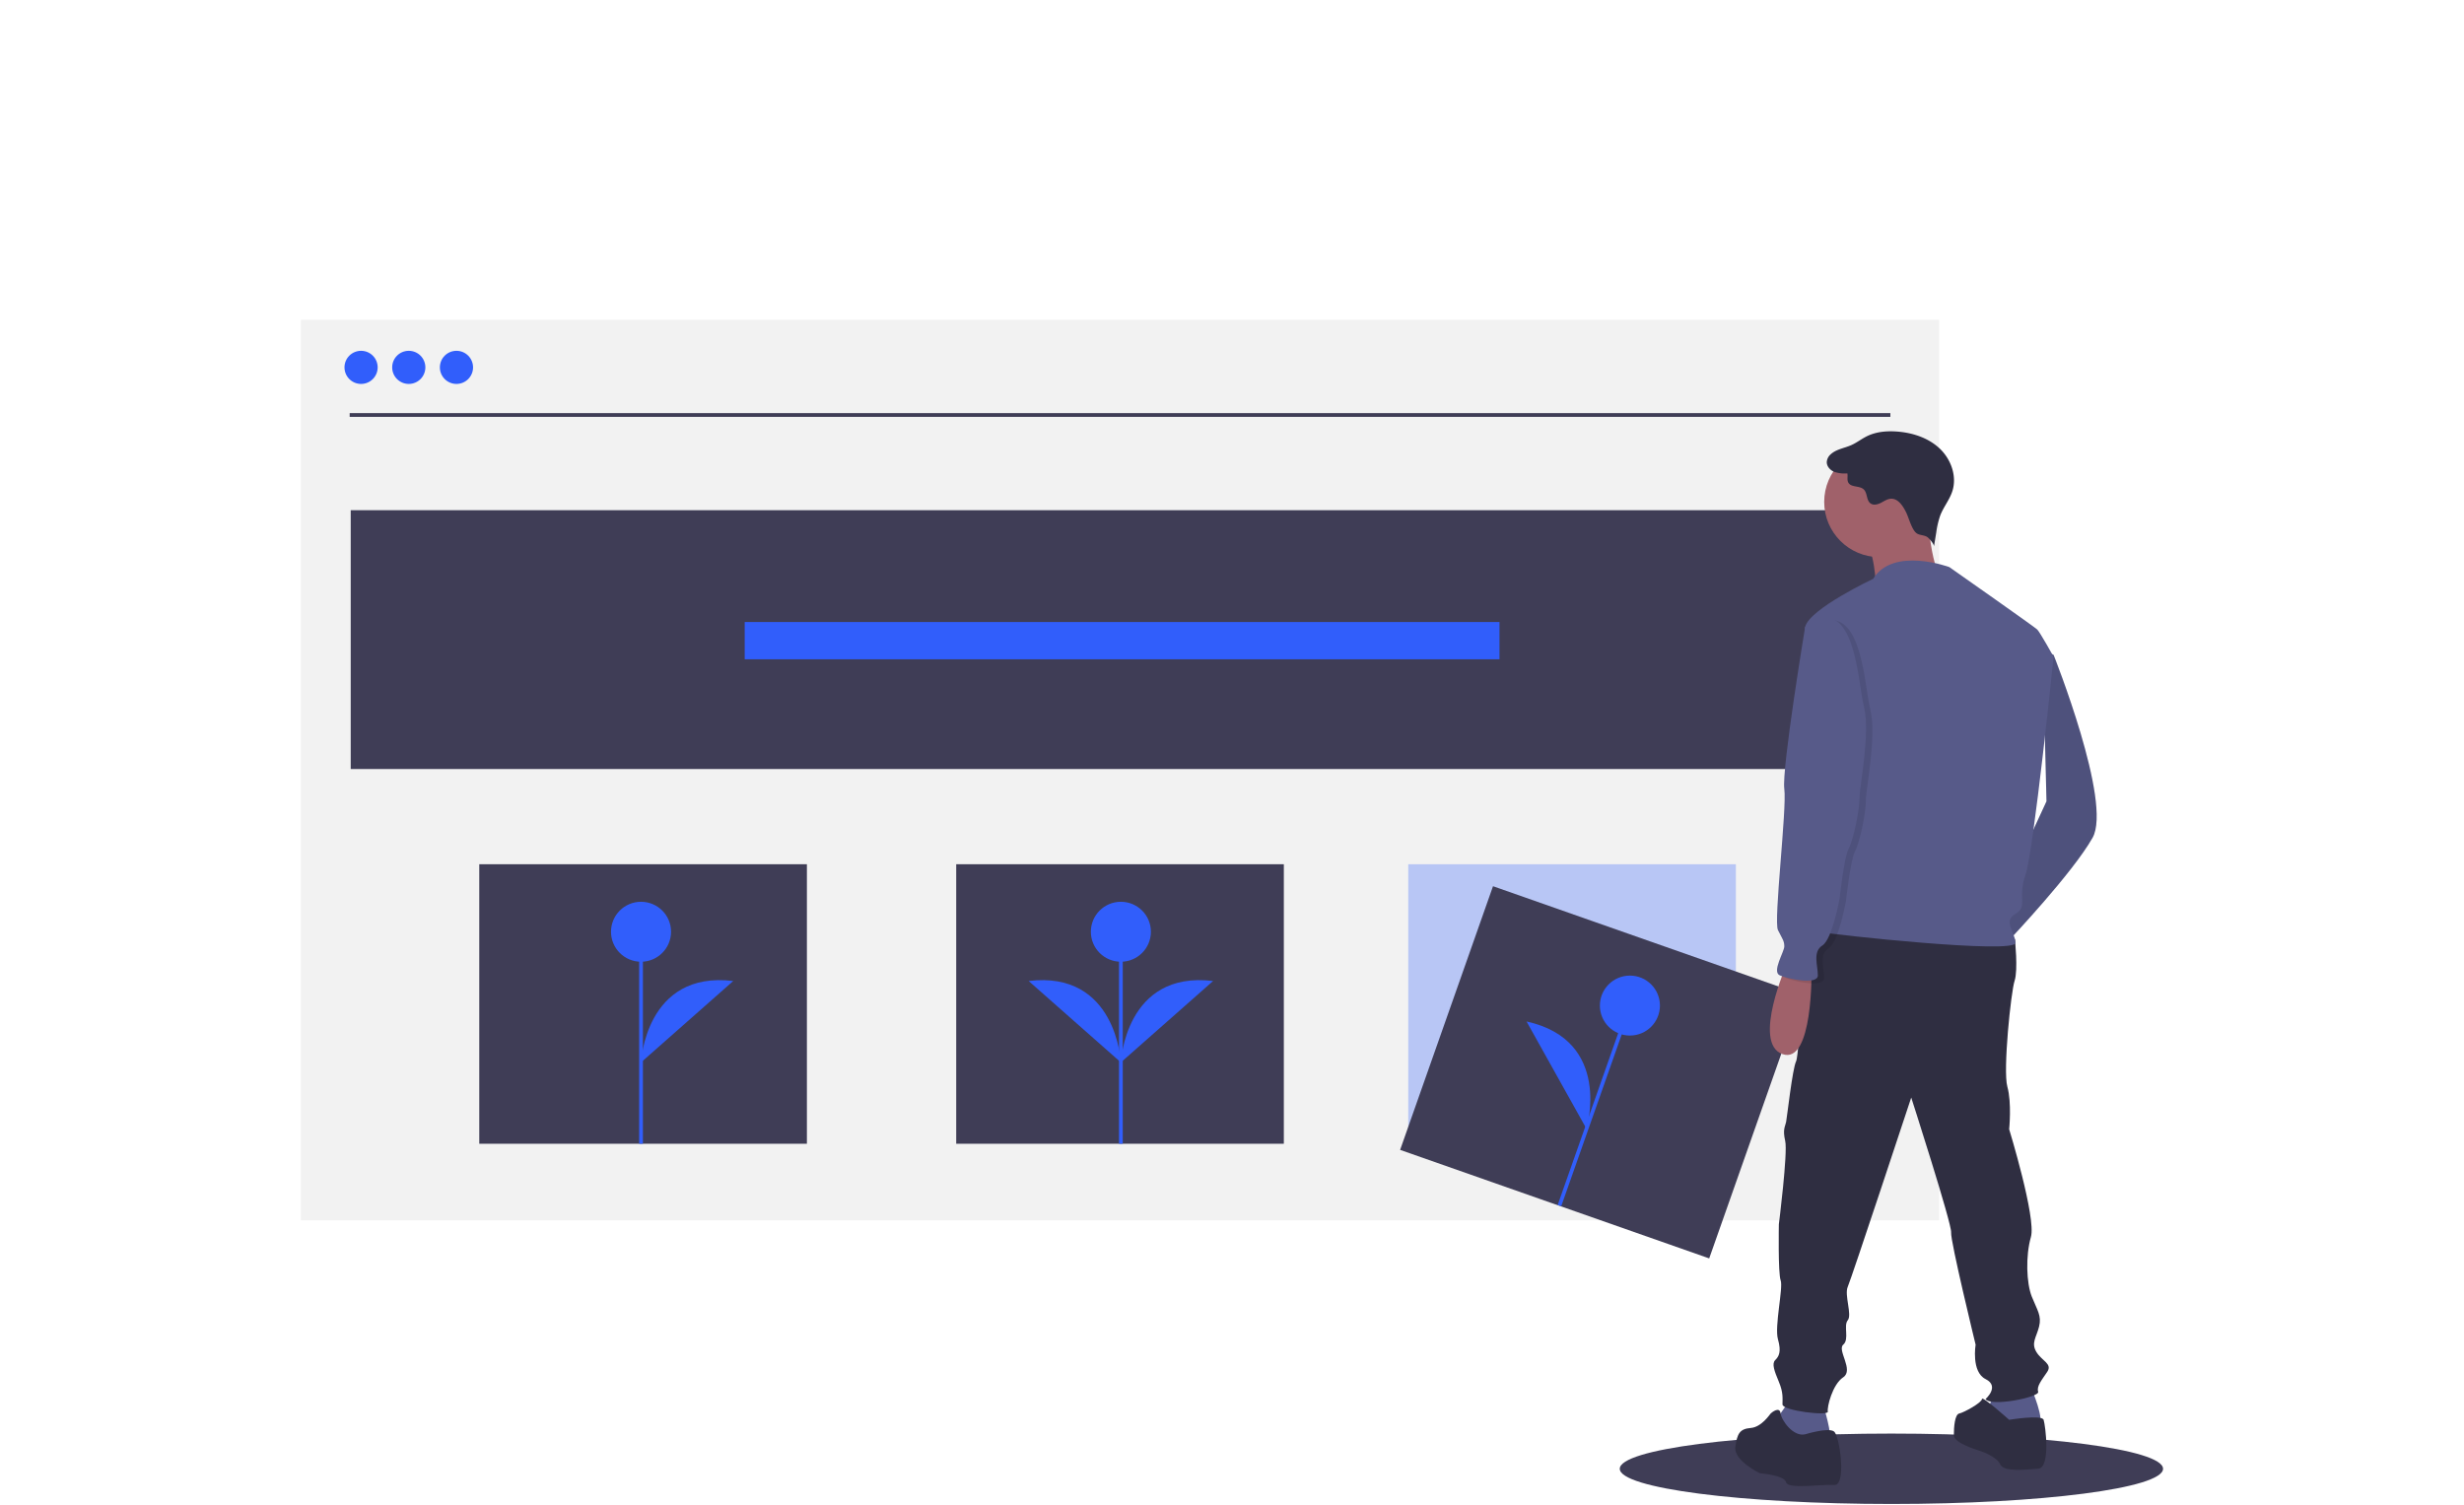
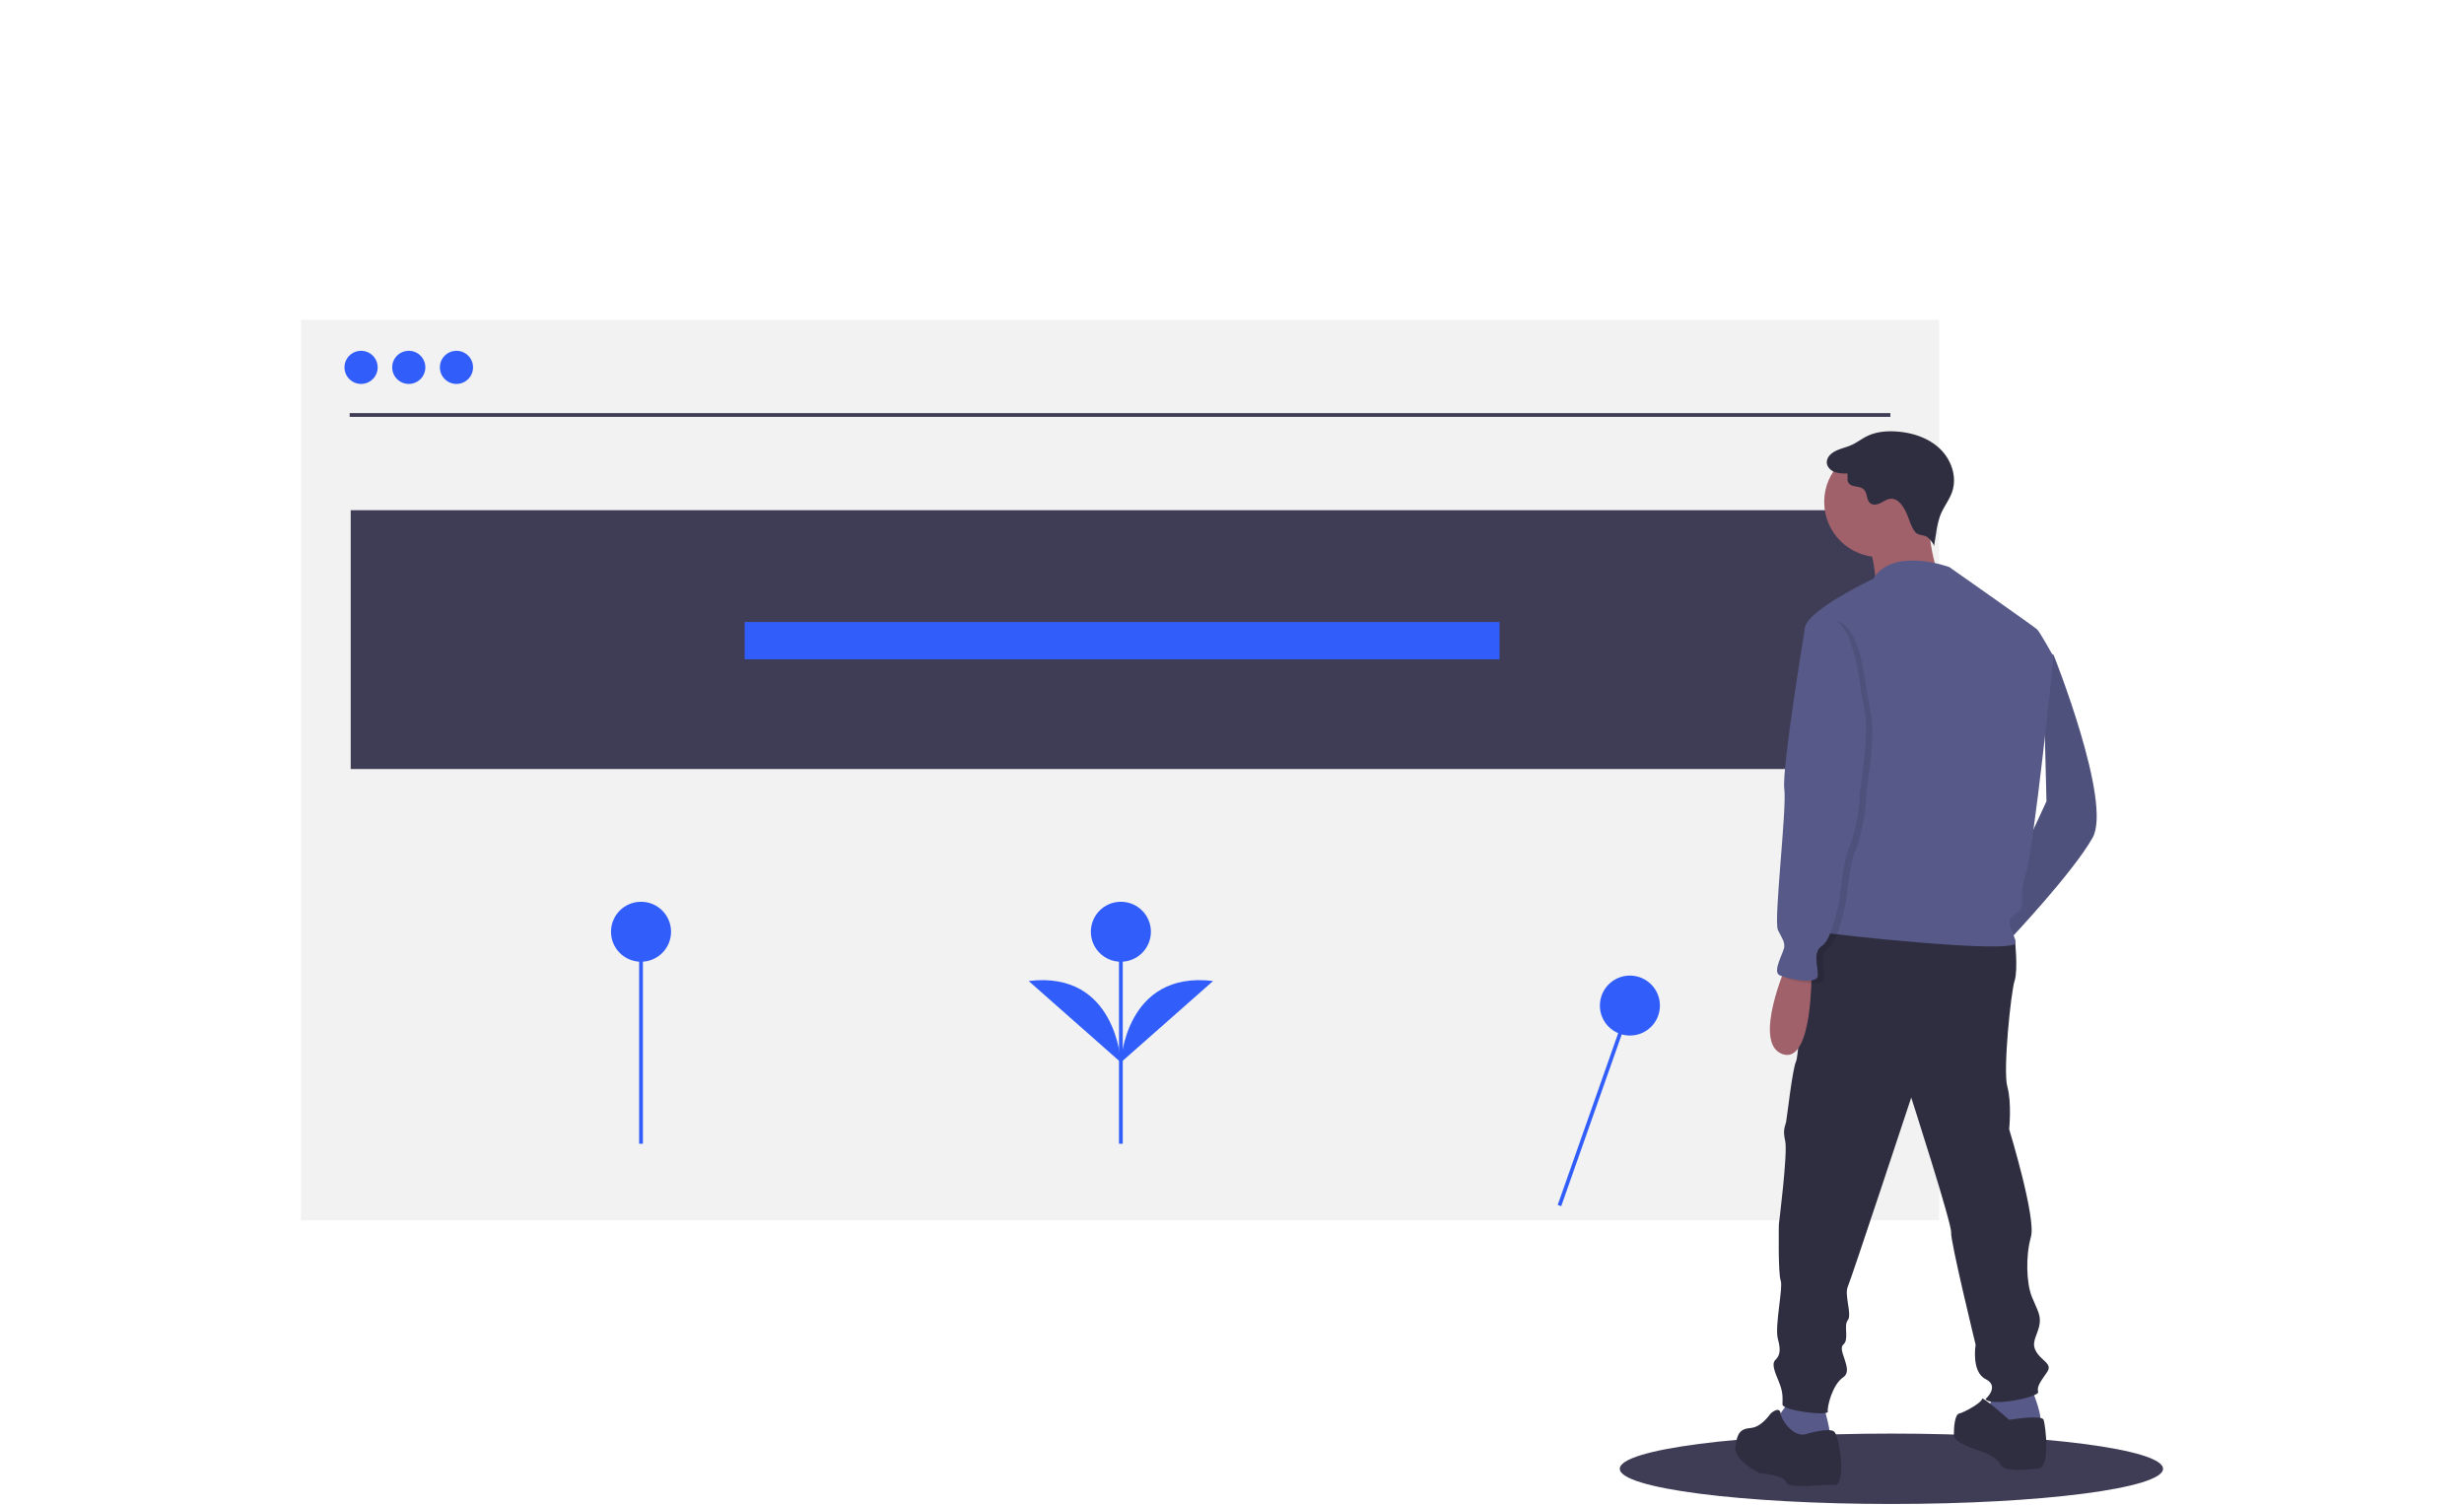
<svg xmlns="http://www.w3.org/2000/svg" width="524" height="320" viewBox="0 0 524 320">
  <g fill="none" fill-rule="evenodd">
-     <path fill="#FFF" d="M-152-2199h1440v3355H-152z" />
    <path d="M0 0h524v320H0z" />
    <g transform="translate(64 68)">
      <path fill="#F2F2F2" fill-rule="nonzero" d="M0 0h348.374v191.522H0z" />
-       <path fill="#315EFB" fill-rule="nonzero" d="M235.483 115.794h69.675v59.438h-69.675z" opacity=".3" />
      <ellipse cx="12.788" cy="10.126" fill="#315EFB" fill-rule="nonzero" rx="3.528" ry="3.522" />
      <ellipse cx="22.931" cy="10.126" fill="#315EFB" fill-rule="nonzero" rx="3.528" ry="3.522" />
      <ellipse cx="33.073" cy="10.126" fill="#315EFB" fill-rule="nonzero" rx="3.528" ry="3.522" />
      <path stroke="#3F3D56" stroke-width=".8" d="M10.363 20.253h327.648" />
      <path fill="#3F3D56" fill-rule="nonzero" d="M10.584 40.506h327.648v55.035H10.584z" />
      <path fill="#315EFB" fill-rule="nonzero" d="M94.37 64.281h160.517v7.925H94.37z" />
-       <path fill="#3F3D56" fill-rule="nonzero" d="M37.924 115.794h69.675v59.438H37.924zM139.35 115.794h69.675v59.438H139.35zM253.507 120.466l65.728 23.082-19.753 56.07-65.728-23.081z" />
      <path stroke="#315EFB" stroke-width=".8" d="M267.64 188.377l14.981-42.528" />
      <ellipse cx="282.621" cy="145.849" fill="#315EFB" fill-rule="nonzero" rx="6.385" ry="6.375" />
-       <path fill="#315EFB" fill-rule="nonzero" d="M273.388 172.06s5.649-18.78-12.748-22.828" />
      <path stroke="#315EFB" stroke-width=".8" d="M72.322 175.232V130.15" />
      <ellipse cx="72.322" cy="130.15" fill="#315EFB" fill-rule="nonzero" rx="6.385" ry="6.375" />
-       <path fill="#315EFB" fill-rule="nonzero" d="M72.322 157.935s.912-19.588 19.612-17.312" />
      <path stroke="#315EFB" stroke-width=".8" d="M174.368 175.232V130.15" />
      <ellipse cx="174.368" cy="130.15" fill="#315EFB" fill-rule="nonzero" rx="6.385" ry="6.375" />
      <path fill="#315EFB" fill-rule="nonzero" d="M174.368 157.935s-.912-19.588-19.612-17.312M174.368 157.935s.912-19.588 19.612-17.312" />
      <ellipse cx="338.232" cy="244.356" fill="#3F3D56" fill-rule="nonzero" rx="57.768" ry="7.485" />
      <path fill="#575A89" fill-rule="nonzero" d="M370.407 70.116l2.314 1.155s12.533 31.38 8.291 38.888c-4.242 7.508-17.546 21.562-17.546 21.562l-2.507-7.123 10.252-22.19-.804-32.292z" />
      <path fill="#000" fill-rule="nonzero" d="M370.407 70.116l2.314 1.155s12.533 31.38 8.291 38.888c-4.242 7.508-17.546 21.562-17.546 21.562l-2.507-7.123 10.252-22.19-.804-32.292z" opacity=".1" />
      <path fill="#575A89" fill-rule="nonzero" d="M367.9 227.015s3.278 7.508 1.543 8.085c-1.735.578-3.856.578-5.977.578-2.121 0-4.628-.77-5.014-1.54-.385-.77 1.543-5.776 1.543-5.776l7.905-1.347zM323.745 230.865s2.121 6.738 1.157 7.123c-.964.385-4.05 2.117-5.785 1.54-1.735-.578-4.435-1.925-5.013-2.503-.578-.577 0-3.657 0-3.657l2.7-3.85 6.941 1.347z" />
      <path fill="#2F2E41" fill-rule="nonzero" d="M361.73 130.758l2.764.963s.707 6.545-.064 8.855c-.772 2.31-2.507 19.059-1.543 22.524.964 3.465.386 9.048.386 9.048s5.784 18.867 4.627 22.91c-1.156 4.042-.964 9.818.193 12.705 1.157 2.888 2.121 4.043 1.543 6.353-.579 2.31-1.736 3.465-.579 5.39 1.157 1.926 3.471 2.503 2.314 4.236-1.157 1.732-2.314 3.08-1.928 4.235.386 1.155-10.22 3.273-11.183 1.54 0 0 3.085-2.695 0-4.235-3.086-1.54-2.121-7.316-2.121-7.316s-5.4-22.139-5.207-23.871c.193-1.733-8.484-28.685-8.484-28.685s-12.726 38.503-13.497 40.236c-.771 1.732.964 5.968 0 7.123-.964 1.155.386 4.042-.964 5.197-1.35 1.156 2.314 5.39 0 6.931-2.314 1.54-3.47 6.353-3.278 7.315.193.963-9.64-.192-9.64-1.54 0-1.347.192-2.502-.772-4.812-.964-2.31-1.543-3.85-.771-4.62.77-.77 1.35-1.733.578-4.429-.771-2.695 1.157-10.973.578-12.513-.578-1.54-.385-11.936-.385-11.936s1.928-15.208 1.35-17.711c-.579-2.503 0-3.08.192-4.043.193-.962 1.35-11.358 2.121-12.898.772-1.54 1.736-27.915 6.17-29.262 4.435-1.348 37.6 2.31 37.6 2.31z" />
      <path fill="#2F2E41" fill-rule="nonzero" d="M363.273 233.945s6.941-1.155 7.327 0c.386 1.155 1.542 10.203-1.157 10.396-2.7.192-7.327.77-8.098-.963-.772-1.732-4.435-2.887-4.435-2.887s-5.4-1.54-5.4-3.273.194-4.428 1.158-4.62c.964-.193 4.82-2.31 4.82-3.08s5.785 4.427 5.785 4.427zM319.889 237.025s5.013-1.54 6.17-.577c1.157.962 2.7 11.55 0 11.358-2.7-.192-9.834.963-10.22-.578-.385-1.54-5.591-1.925-5.591-1.925s-5.592-2.695-5.206-5.583c.385-2.887.964-3.85 3.277-4.042 2.314-.193 4.05-2.888 4.242-3.08.193-.193 1.893-1.6 2.104-.03.21 1.57 2.717 5.035 5.224 4.457z" />
      <ellipse cx="335.7" cy="38.737" fill="#A0616A" fill-rule="nonzero" rx="11.762" ry="11.743" />
      <path fill="#A0616A" fill-rule="nonzero" d="M345.92 41.432s.77 12.898 3.663 14.053c2.892 1.155-14.655 1.155-14.655 1.155s-.192-8.085-2.699-10.01c-2.507-1.925 13.69-5.198 13.69-5.198z" />
      <path fill="#575A89" fill-rule="nonzero" d="M350.547 52.598S338.592 48.17 334.35 55.1c0 0-13.497 6.353-14.461 10.203-.965 3.85 8.098 32.728 8.098 32.728s0 23.871-1.928 26.374-5.592 5.198-3.085 5.775c2.506.578 41.841 4.813 41.649 2.31-.193-2.502-2.7-4.62 0-6.16 2.699-1.54.385-3.273 2.12-8.278 1.736-5.005 5.978-46.396 5.978-46.396s-2.892-5.197-3.47-5.775c-.58-.578-18.704-13.283-18.704-13.283z" />
      <path fill="#A0616A" fill-rule="nonzero" d="M316.032 136.918s-7.52 16.942-.964 19.252c6.556 2.31 6.17-17.904 6.17-17.904l-5.206-1.348z" />
      <path fill="#2F2E41" fill-rule="nonzero" d="M341.342 40.92c-.682-1.363-1.703-2.937-3.227-2.854-.771.042-1.436.521-2.123.873-.687.351-1.567.57-2.196.121-.918-.655-.634-2.21-1.455-2.983-.898-.844-2.702-.372-3.281-1.459-.31-.58-.06-1.3-.195-1.943a7.02 7.02 0 0 1-2.779-.323c-.87-.352-1.624-1.168-1.6-2.106a2.408 2.408 0 0 1 .862-1.656c1.185-1.076 2.9-1.282 4.363-1.935 1.164-.52 2.176-1.329 3.32-1.89 1.969-.968 4.24-1.155 6.428-.988 3.317.253 6.672 1.352 9.078 3.647 2.405 2.295 3.679 5.915 2.641 9.07-.588 1.79-1.834 3.293-2.529 5.042a17.623 17.623 0 0 0-.881 3.698l-.488 2.99c.076-.465-.948-1.633-1.283-1.91-.732-.606-1.797-.4-2.477-.962-1.005-.83-1.587-3.248-2.178-4.431z" />
      <path fill="#000" fill-rule="nonzero" d="M324.323 63.956l-3.085 1.925s-5.013 30.225-4.435 34.46c.579 4.235-2.313 28.107-1.35 30.032.965 1.925 1.35 2.31 1.35 3.465 0 1.155-2.699 5.39-.964 6.16 1.736.77 8.099 2.118 8.099 0 0-2.117-1.157-5.005.964-6.352 2.12-1.348 3.663-10.011 3.663-10.011s.965-8.856 1.929-10.588c.964-1.733 2.313-8.086 2.313-10.781 0-2.695 2.314-13.668.965-19.251-1.35-5.583-1.736-20.6-9.449-19.06z" opacity=".1" />
      <path fill="#575A89" fill-rule="nonzero" d="M322.974 63.378l-3.085 1.925s-5.014 30.225-4.435 34.46c.578 4.236-2.314 28.107-1.35 30.032.964 1.926 1.35 2.31 1.35 3.466 0 1.155-2.7 5.39-.964 6.16 1.735.77 8.098 2.118 8.098 0s-1.157-5.005.964-6.353c2.121-1.347 3.664-10.01 3.664-10.01s.964-8.856 1.928-10.589c.964-1.732 2.314-8.085 2.314-10.78 0-2.696 2.314-13.669.964-19.252-1.35-5.583-1.736-20.599-9.448-19.059z" />
    </g>
  </g>
</svg>